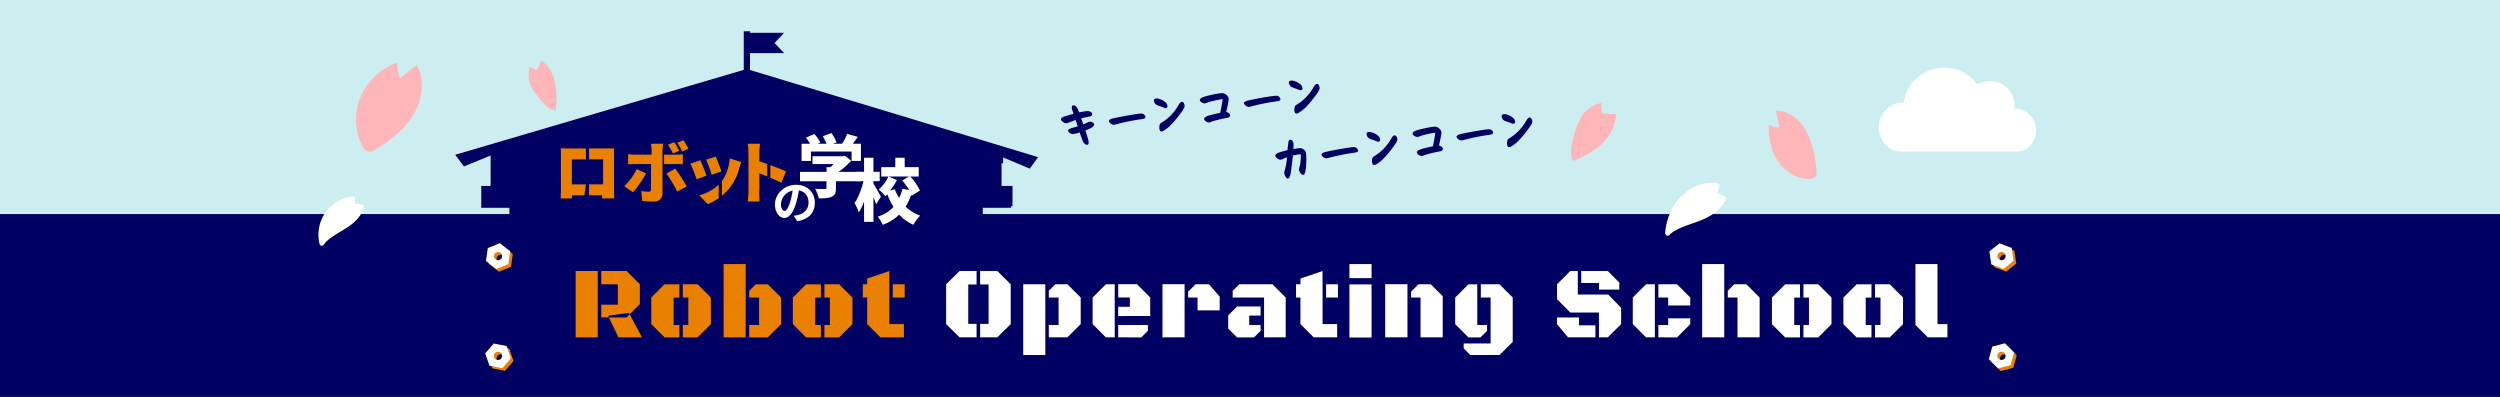
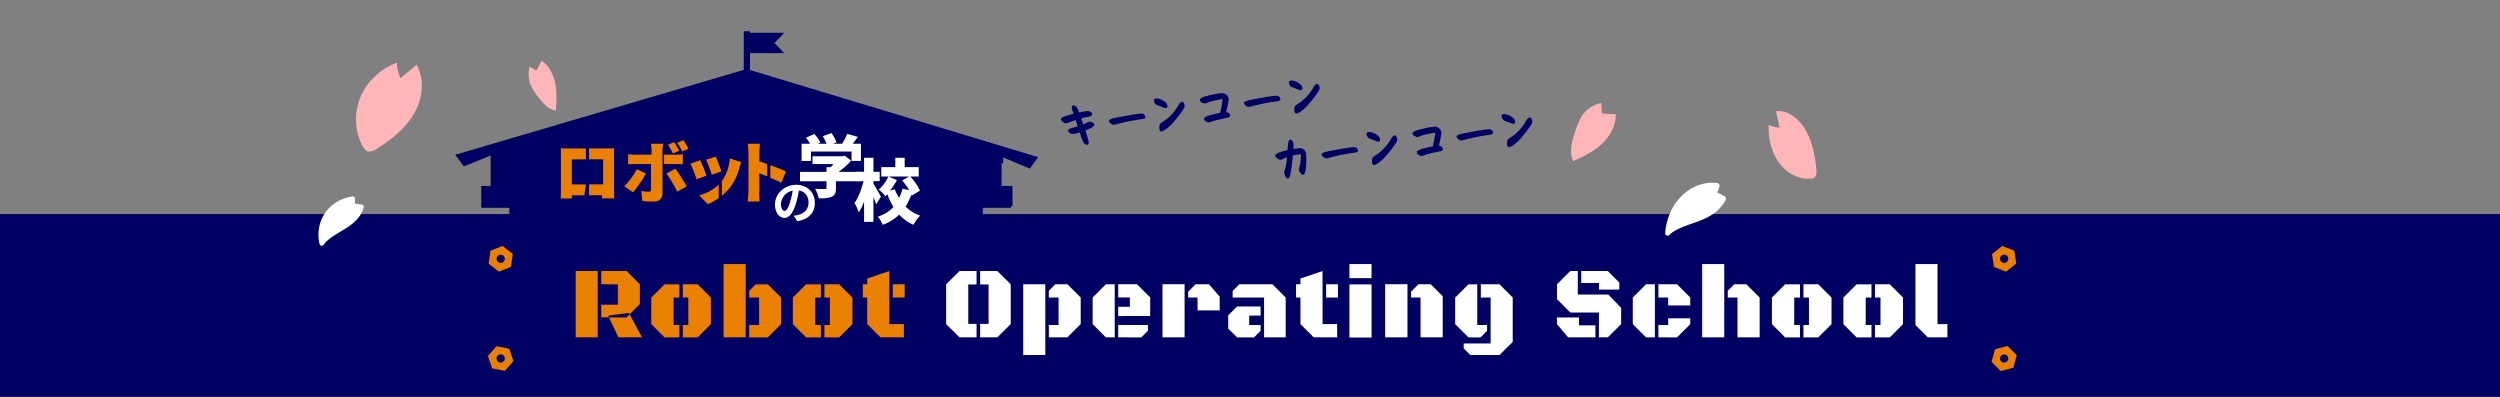
<svg xmlns="http://www.w3.org/2000/svg" width="1600" height="254">
  <rect width="100%" height="100%" fill="#808080" stroke="none" />
  <defs>
    <style>.cls-5{fill:#000062}.cls-3{fill:#e98000}.cls-4{fill:#fff}.cls-5{stroke:#000062;stroke-miterlimit:10}.cls-6{fill:#ffb6b9}</style>
  </defs>
  <g id="レイヤー_2" data-name="レイヤー 2">
    <g id="デザイン">
-       <path style="fill:#cceef0" d="M0 0h1600v180H0z" />
      <path style="fill:#000062" d="M1600 137H629v-4h18v-1h1v-13h-7v-14.7l1 .34v-3.87l17.05 7.13 5.36-7.32L480 44.81V34h21.86l-6.16-6.5 6.16-6.5H480v-1h-4v24.72L291.34 99.05l5.57 7.45L314 99.52V119h-6v14h18v4H0v117h1600V137z" />
      <path class="cls-3" d="M368.42 215.9v-42.45h14.14v42.45Zm16.38-34v-8.48H401l8.5 8.48v12.73l-6.52 6.53-.45-.9-13.27 1.76.51 1.12h-4.97V195h10.62v-13Zm26.1 34h-15.09l-6.08-12.73H401l2-2ZM431.12 208h3.68v7.93h-9.5l-8.48-8.48v-17l8.48-8.48h9.5v8.48h-3.68Zm23.86-.55-8.47 8.48H437V208h3.52v-17.59H437v-8.48h9.47l8.47 8.48ZM477.25 169v46.9h-14.14V169Zm8.57 21.44h-6.33v-4.29l4.16-4.19h7.74l8.51 8.48v17l-8.51 8.48h-11.9V208h6.33ZM521.7 208h3.68v7.93h-9.5l-8.48-8.48v-17l8.48-8.48h9.5v8.48h-3.68Zm23.86-.55-8.48 8.48h-9.46V208h3.51v-17.59h-3.51v-8.48h9.46l8.48 8.48ZM569.16 207.42h9.34v8.48h-15l-8.5-8.48v-17h-2.8v-8.48h2.8v-3.68l14.14-4.8Zm2.23-17v-8.48H579v8.48Z" />
      <path class="cls-4" d="M619.69 207.26H625v8.64h-10.87l-8.61-8.48v-25.49l8.61-8.48H625v8.61h-5.31Zm13-25.2h-5.41v-8.61h11l8.58 8.48v25.49l-8.58 8.48h-11v-8.64h5.41ZM654.86 227.22v-45.29H669v45.29Zm22.62-36.81h-6.24v-4.29l4.16-4.19h7.74l8.51 8.48v17l-8.51 8.48h-11.9V208h6.24ZM713.42 215.9h-5.66l-8.48-8.48v-17l8.48-8.48h5.66Zm2.24-13.63v-5.91h7.45v-6h-7.45v-8.48h12l8.47 8.48v11.86Zm0 13.63V208h19v3.68l-4.22 4.25ZM744 215.9v-34h14.14v34Zm22.42-25.49h-6v-3.72l4.73-4.76h8.57l6.88 7.93v8.8h-14.17ZM806.78 196.13V202h-7.29v6h7.29v3.74l-4.22 4.19h-10.81l-5.7-5.6v-8.51l5.7-5.66ZM809 215.9v-25.49h-20.1v-4.23l4.26-4.25h21.2l8.48 8.48v25.49ZM846.45 207.42h9.34v8.48h-15l-8.51-8.48v-17h-2.82v-8.48h2.82v-3.68l14.14-4.8Zm2.24-17v-8.48h7.61v8.48ZM863.63 169h14.17v9h-14.17Zm0 13h14.17v34h-14.17ZM886.51 215.9v-34h14.26v34Zm22.64-25.49h-6.07v-3.72l4.73-4.76h7.87l7.65 7.64v26.33h-14.18ZM951.72 208v3.74l-4.22 4.19h-7.71l-8.48-8.48v-17l8.48-8.48h5.66v26Zm2.28-17.59h-6.27v-8.48h11.93l8.48 8.48v28.43l-8.48 8.38H941l-4.25-4.28v-3.14H954ZM1023.31 215.9V200H1005l-8.51-8.51v-9.56l8.51-8.48h4.79v15.07h19.52l8.22 8.51v10.39l-8.53 8.48Zm-26.87-12.73h14.14v5.05h10.49v7.68h-17.5l-7.13-8.48ZM1012 181.1v-7.65h17l7.36 7.39v4.51h-13v-4.25ZM1059.12 215.9h-5.66l-8.48-8.48v-17l8.48-8.48h5.66Zm2.24-25.49v-8.48h11.93l8.48 8.48v5.08h-14.14v-5.08Zm0 25.49V208h6.27v-4.26h14.14v3.71l-8.48 8.48ZM1089.38 169h14.14v46.9h-14.14Zm22.62 21.41h-6.24v-4.29l4.16-4.19h7.74l8.51 8.48v25.49H1112ZM1148.29 208h3.71v7.93h-9.5l-8.47-8.48v-17l8.47-8.48h9.5v8.48h-3.68Zm23.87-.55-8.48 8.48h-9.47V208h3.52v-17.59h-3.52v-8.48h9.47l8.48 8.48ZM1194.06 208h3.68v7.93h-9.5l-8.48-8.48v-17l8.48-8.48h9.5v8.48h-3.68Zm23.86-.55-8.47 8.48H1200V208h3.52v-17.59H1200v-8.48h9.47l8.47 8.48ZM1246.35 215.9h-12.54l-7.93-7.93V169H1240v38.45h6.33Z" />
      <path class="cls-3" d="m1289.18 160.41-7.77-3-6.52 5.2 1.25 8.25 7.77 3 6.52-5.21Zm-7.48 7.65a2.63 2.63 0 1 1 3.41-1.49 2.63 2.63 0 0 1-3.41 1.49ZM1290.73 227.33l-5.86-5.93-8.07 2.11-2.21 8.05 5.87 5.93 8.07-2.11Zm-9.94 4a2.63 2.63 0 1 1 3.72 0 2.62 2.62 0 0 1-3.72-.04ZM319.28 173.87l7.74-3.11 1.18-8.26-6.56-5.15-7.74 3.11-1.18 8.26Zm.2-10.69a2.62 2.62 0 1 1-1.46 3.41 2.62 2.62 0 0 1 1.46-3.41ZM325.93 223.15l-8.19-1.59-5.47 6.3 2.72 7.89 8.19 1.58 5.47-6.3ZM320 232a2.63 2.63 0 1 1 3-2 2.64 2.64 0 0 1-3 2Z" />
-       <path class="cls-4" d="m1287.48 158.71-7.77-3-6.52 5.2 1.25 8.25 7.77 3 6.52-5.21Zm-7.48 7.65a2.63 2.63 0 1 1 3.41-1.49 2.63 2.63 0 0 1-3.41 1.49ZM1289 225.63l-5.86-5.93-8.07 2.11-2.21 8.05 5.87 5.93 8.07-2.11Zm-9.94 4a2.63 2.63 0 1 1 3.72 0 2.62 2.62 0 0 1-3.69-.04ZM317.58 172.17l7.74-3.11 1.18-8.26-6.56-5.15-7.74 3.11L311 167Zm.2-10.69a2.62 2.62 0 1 1-1.46 3.41 2.62 2.62 0 0 1 1.46-3.41ZM324.23 221.45l-8.23-1.59-5.47 6.3 2.72 7.89 8.19 1.58 5.47-6.3Zm-6 8.88a2.63 2.63 0 1 1 3.08-2.08 2.64 2.64 0 0 1-3.05 2.08ZM1289.32 69.58h-.2a16.36 16.36 0 0 0 .2-2 15.61 15.61 0 0 0-23.76-13.38 26.18 26.18 0 0 0-47.15 11.43h-.33c-11.42 0-20 12.2-13.38 24.28A13.93 13.93 0 0 0 1217 97h73.3a12.23 12.23 0 0 0 10.82-6.35c5.6-10.51-1.87-21.07-11.8-21.07Z" />
      <path class="cls-5" d="M687.74 73.15c-.42-1.14-.75-2.2-1.06-3-.39-1.28-.25-2.17.2-2.23.73-.1 1.81.73 2.36 1.89.22.49.61 1.48 1.08 2.75a33.29 33.29 0 0 1 5.9-1c.79.06 2.27.68 2.31 1.48 0 .39-.37.86-1.07 1s-3 .59-4.77 1c-.5.13-1 .22-1.35.34.52 1.52 1.11 3.23 1.66 4.91 1.85-.7 3.59-1.81 4.35-1.91s2.35.57 2.43 1.18-.85 1.41-1.94 2a34.79 34.79 0 0 1-3.84 1.62c.92 2.8 1.7 5.26 2 6.45s.42 2.45-.15 2.52c-.77.1-1.68-.68-2.23-1.65-.3-.55-1.2-3.12-2.28-6.39a21.13 21.13 0 0 1-4.81 1.19c-.94 0-2.62-1.15-2.42-1.82.14-.44 1.22-.85 2.13-1.1 1.38-.38 2.82-.79 4.12-1.23-.54-1.68-1.09-3.39-1.64-5-.71.26-1.55.56-2.69 1a18.23 18.23 0 0 1-3.73 1.24c-.84 0-2.67-1.24-2.77-2s1.37-1.22 2.58-1.61 3.37-1.03 5.63-1.63ZM728 73.41a22.54 22.54 0 0 1 2.47-.23 2.12 2.12 0 0 1 2.1 1.64c.09.64-1 .81-2.4 1a140.23 140.23 0 0 0-14.59 2.87c-.88.22-1.78.53-2.48.62a2.1 2.1 0 0 1-.62 0 3.42 3.42 0 0 1-2.28-1.78c-.07-.54 1.1-1 2.64-1.38 3.61-.82 11.06-2.15 15.16-2.74ZM745.81 66.08c.63.6 1.14 2 .68 2.45s-1.06.07-1.41-.08c-1.62-.69-4.14-1.4-5-2a3.22 3.22 0 0 1-1.08-2c0-.28 0-.51.08-.62a1.22 1.22 0 0 1 .71-.29 4.54 4.54 0 0 1 1.68.13 9.86 9.86 0 0 1 4.34 2.41Zm2.73 14c-1.49 1.49-4.06 3.39-5.12 3.53a.65.65 0 0 1-.29 0c-.93-.4-.7-3.29-.3-4 .26-.46 2.68-1.85 3.47-2.47a31.63 31.63 0 0 0 8.4-9.69c.58-1 1.25-1.82 1.83-1.83.39 0 1 .91 1.09 1.83a1.88 1.88 0 0 1 0 .79c-.48 1.76-5.55 8.35-9.08 11.87ZM782.85 62.93c-.32-.21-5.85.94-8.24 1.58-1.66.45-3.11 1.26-3.84 1.16s-2.25-.84-2.35-1.54.94-1.26 2.78-1.86a70.31 70.31 0 0 1 9.25-2 17.08 17.08 0 0 1 2-.16 4.25 4.25 0 0 1 3.4 2.93c.11.76-.63 4.79-1.71 9.15 1.48-.13 2.64 1 2.64 1.54s-.39 1-1.27 1.14c-3.59.61-7.07 1.56-8.64 2-1.39.34-2.36.86-3 1-1 .13-2.68-.91-2.71-1.82 0-.55 1.06-1.11 2.77-1.66 1.15-.38 5.21-1.34 7.4-1.76.67-2.76 1.98-9.4 1.52-9.7ZM814.39 62a22.54 22.54 0 0 1 2.47-.23 2.11 2.11 0 0 1 2.1 1.64c.09.64-1 .81-2.4 1A140.23 140.23 0 0 0 802 67.25c-.88.22-1.78.53-2.48.62a2.09 2.09 0 0 1-.62 0 3.42 3.42 0 0 1-2.28-1.78c-.07-.54 1.1-1 2.64-1.38 3.6-.82 11.05-2.2 15.13-2.71ZM832.22 54.64c.63.6 1.15 2 .68 2.45-.32.3-1.06.07-1.41-.08-1.61-.69-4.14-1.4-5-2a3.15 3.15 0 0 1-1.07-2 .81.81 0 0 1 .07-.63 1.31 1.31 0 0 1 .71-.28 4.54 4.54 0 0 1 1.68.13 9.86 9.86 0 0 1 4.34 2.41Zm2.73 14c-1.49 1.49-4.06 3.39-5.11 3.53a.68.68 0 0 1-.3 0c-.93-.4-.69-3.29-.3-4 .26-.46 2.68-1.85 3.47-2.47a31.63 31.63 0 0 0 8.4-9.69c.58-1 1.25-1.82 1.83-1.83.39 0 1 .91 1.09 1.83a1.88 1.88 0 0 1 0 .79c-.48 1.77-5.55 8.35-9.03 11.87ZM819 98a46.82 46.82 0 0 1 5.43-1.43c.23-2.15.31-3.32.48-4.48.22-1.79.46-2.11.82-2.16.7-.09 1.46.75 1.6 2.1a26 26 0 0 1-.15 4 34.81 34.81 0 0 1 5.19-.72 3.62 3.62 0 0 1 3 2.92 45.61 45.61 0 0 1 0 8.18c-.14 1.65-.54 4.82-1.32 5s-2.12-1.8-2.2-2.63.57-2.32.79-3.84c.32-2.25.56-6.35.33-6.58s-2.15-.07-4.52.44c-.51.1-1 .23-1.48.36-.42 4.21-1 9.19-1.48 11.85-.15.84-.65 2.69-1.29 2.77s-1.76-2.23-1.78-3.11.54-2.08 1-4.38c.35-1.77.68-4.18.91-6.39-.53.17-1 .33-1.37.47-1.3.47-3 1.34-3.52 1.38-.7.06-2.6-1.28-2.7-2-.17-.55.87-1.28 2.26-1.75ZM864.09 94.89a20.23 20.23 0 0 1 2.47-.23 2.1 2.1 0 0 1 2.1 1.63c.09.64-1 .81-2.4 1a138.16 138.16 0 0 0-14.59 2.88c-.88.21-1.78.53-2.48.62a2.1 2.1 0 0 1-.62 0 3.47 3.47 0 0 1-2.28-1.79c-.07-.54 1.1-1 2.64-1.39 3.63-.81 11.07-2.18 15.16-2.72ZM881.92 87.56c.63.59 1.14 2 .68 2.44s-1.06.08-1.41-.07c-1.61-.7-4.14-1.4-5-2a3.27 3.27 0 0 1-1.08-2c0-.29 0-.52.08-.63a1.32 1.32 0 0 1 .71-.29 4.79 4.79 0 0 1 1.68.14 9.66 9.66 0 0 1 4.34 2.41Zm2.73 14c-1.49 1.5-4.06 3.4-5.12 3.54a.8.8 0 0 1-.29 0c-.93-.4-.7-3.28-.3-4 .26-.45 2.68-1.84 3.47-2.47a31.6 31.6 0 0 0 8.4-9.68c.58-1 1.25-1.83 1.83-1.84.39 0 1 .91 1.09 1.84a1.83 1.83 0 0 1 0 .78c-.48 1.75-5.55 8.33-9.08 11.85ZM919 84.41c-.32-.22-5.85.93-8.24 1.57-1.66.45-3.11 1.26-3.84 1.16s-2.25-.84-2.35-1.54.94-1.26 2.78-1.86a70.42 70.42 0 0 1 9.25-2 15.37 15.37 0 0 1 2-.17 4.26 4.26 0 0 1 3.4 2.93c.11.77-.63 4.79-1.71 9.16 1.48-.13 2.64 1 2.64 1.53s-.39 1-1.27 1.15c-3.59.6-7.07 1.55-8.64 2-1.39.35-2.36.87-3 .95-1 .14-2.68-.91-2.71-1.81 0-.55 1.06-1.12 2.77-1.67 1.15-.38 5.21-1.34 7.4-1.76.58-2.7 1.94-9.35 1.52-9.64ZM950.5 83.45a20.23 20.23 0 0 1 2.47-.23 2.09 2.09 0 0 1 2.1 1.63c.09.64-1 .81-2.4 1a138.16 138.16 0 0 0-14.59 2.88c-.88.21-1.78.53-2.48.62a2.11 2.11 0 0 1-.62 0 3.43 3.43 0 0 1-2.28-1.77c-.07-.54 1.1-1 2.64-1.39 3.66-.83 11.08-2.19 15.16-2.74ZM968.33 76.12c.63.59 1.15 2 .68 2.44-.32.3-1.06.07-1.41-.07-1.61-.7-4.14-1.4-5-2a3.2 3.2 0 0 1-1.07-2c0-.29 0-.52.07-.63a1.32 1.32 0 0 1 .71-.29 4.79 4.79 0 0 1 1.68.14 9.66 9.66 0 0 1 4.34 2.41Zm2.73 14c-1.49 1.5-4.06 3.4-5.11 3.54a.84.84 0 0 1-.3 0c-.93-.4-.69-3.28-.3-4 .26-.45 2.68-1.84 3.47-2.47a31.51 31.51 0 0 0 8.4-9.69c.58-1 1.25-1.82 1.83-1.83.39 0 1 .91 1.09 1.84a2 2 0 0 1 0 .78c-.48 1.71-5.55 8.33-9.08 11.85Z" />
      <path class="cls-4" d="M551 116h-16v4.34c0 3.09-.64 4.69-2.82 5.61s-4.83 1-8.13 1a26.53 26.53 0 0 0-2.34-6.12c2.26.13 5.44.13 6.24.13s1-.18 1-.78V116H512v-6h17v-3h2.15a4 4 0 0 0 2.13-2H520v-5h19.28l1.39-.31 4.08 3.14a46.76 46.76 0 0 1-8.07 7.17H551Zm-32-13h-6V92h5.45a33.08 33.08 0 0 0-2.62-3.89l5.33-2.36a23.61 23.61 0 0 1 3.84 5.48l-1.67.77H529a32.28 32.28 0 0 0-2.44-4.84l5.53-2a24.48 24.48 0 0 1 3.31 6L533 92h5.92a37.13 37.13 0 0 0 3.27-6.33l6.81 1.92c-1.07 1.54-2.14 3-3.22 4.41H551v11h-6v-6h-26Z" />
      <path class="cls-4" d="M560.73 130.73c-.44-1.3-1.06-2.95-1.73-4.61V142h-6v-13.06a32.32 32.32 0 0 1-3.36 7 33.94 33.94 0 0 0-2.76-6c2.46-3.45 4.57-9 5.73-14H548v-6h5v-9h6v9h4v6h-4v1.61c1.1 1.66 4.12 7.08 4.78 8.33Zm22.76-5.5c-.08-.23-.17-.46-.26-.68a38.43 38.43 0 0 1-3.65 7.71 26 26 0 0 0 9.32 5.74 27.2 27.2 0 0 0-4.33 5.86 27.9 27.9 0 0 1-9.11-6.49 28.12 28.12 0 0 1-10.52 6.49 29.67 29.67 0 0 0-3.13-5.23 23 23 0 0 0 10-6.14 47.34 47.34 0 0 1-3.9-8.12c-.43.41-.82.82-1.25 1.18a29.37 29.37 0 0 0-4.25-4.24 24.67 24.67 0 0 0 6.14-8.35H564v-6h9v-6h6v6h9v6h-5.41a37.87 37.87 0 0 1 6.18 9Zm-10.84-4.11a28.55 28.55 0 0 0 2.78 5.52 24.58 24.58 0 0 0 2.13-5.82l4.34.82a48.27 48.27 0 0 0-4.52-6.16l4.39-2.48H568.7l5.34 2.26a37.69 37.69 0 0 1-4.47 6.69ZM508 138.08c1.14-.15 2-.3 2.75-.48 3.78-.9 6.71-3.61 6.71-7.9 0-4.09-2.21-7.13-6.18-7.82a61.7 61.7 0 0 1-1.76 8c-1.75 6-4.32 9.61-7.54 9.61s-6-3.61-6-8.59c0-6.8 5.93-12.64 13.59-12.64 7.31 0 11.93 5.09 11.93 11.54 0 6.2-3.81 10.61-11.27 11.74Zm-2.29-9a48.4 48.4 0 0 0 1.59-7.08 9.27 9.27 0 0 0-7.49 8.56c0 3 1.2 4.44 2.3 4.44s2.41-1.87 3.61-5.87Z" />
      <path class="cls-3" d="M413.48 111a75 75 0 0 1-8.3 12.08l-5.63-3.83a43.78 43.78 0 0 0 8-11ZM432.21 107.94a107.2 107.2 0 0 1 7.31 11.35l-6.1 3.35a90 90 0 0 0-6.88-11.6ZM430.67 98.23a53.88 53.88 0 0 0-3.14-5.63l4-1.63a63.15 63.15 0 0 1 3.18 5.54ZM436.64 96.94a42.65 42.65 0 0 0-3.22-5.58l4-1.64a57.08 57.08 0 0 1 3.22 5.5ZM448.13 102.53l-6.27 2.23a78.73 78.73 0 0 1 3.95 10l6.36-2.37c-.86-2.47-2.83-7.45-4.04-9.86ZM461.71 109.71c-.64-2-2.75-7.61-3.61-9.5l-6.19 2a80.88 80.88 0 0 1 3.57 9.63ZM467.07 101.37c-.38 5.22-2.32 10.93-5.07 14.51v9.41a33.78 33.78 0 0 0 5.46-5.61 35.25 35.25 0 0 0 5.76-12.21c.3-1 .6-2.06 1.2-3.74ZM460 118.17a30.48 30.48 0 0 1-12.5 6.88l5.46 5.59a33.39 33.39 0 0 0 7-3.79ZM486 110.82c1.4.63 3.34 1.35 5 2.12V105c-1.67-.67-5-1.79-5-1.79v-5.56a52.8 52.8 0 0 1 .42-5.65h-7.92a31.92 31.92 0 0 1 .5 5.65v24.79a51.15 51.15 0 0 1-.5 6.56h7.63s-.47-6-.13-7.13ZM493 105.72v8.06c2.5 1 5 2.11 7.06 3.19l3-7.26c-2.2-1.06-6.06-2.58-10.06-3.99ZM393 99.6c0-1.46 0-3.22.09-4.64H377v7h9v16h-9v7h8.36l-.08 2h7.81s-.09-4.56-.09-6.41ZM375 118h-9v-16h9v-7h-11c-1.29 0-3.28 0-5.1-.09.09 1.34.09 3.32.09 4.69v20.91c0 2.36-.13 6.49-.13 6.49H366v-2h8Z" />
      <path class="cls-3" d="M424 99v-2.83a30.15 30.15 0 0 1 .48-4.17h-7.88a26.38 26.38 0 0 1 .4 4.12V99h-10.5a40.23 40.23 0 0 1-4.5-.33v6.49c1.27-.12 3.19-.16 4.5-.16h10.16s0 15-.05 16.22-.43 1.47-1.5 1.47a27 27 0 0 1-4.68-.48l.64 6.41a60.7 60.7 0 0 0 7.48.38c3.31 0 4.94-1.76 5.45-4.38V105ZM432.26 99H425v6h7.3c1.28 0 3.21 0 4.7.16v-6.45a42.34 42.34 0 0 1-4.74.29Z" />
      <path class="cls-6" d="M266.6 41.49c-1.73 1.41-3.46 2.87-5.18 4.28S258 48.56 256.25 50a26.15 26.15 0 0 1-2.25-9.94 43.38 43.38 0 0 0-6.16 2.94 43.87 43.87 0 0 0-5.54 3.81 42.82 42.82 0 0 0-4.87 4.65 39.92 39.92 0 0 0-4 5.38 38.29 38.29 0 0 0-3 6 36.08 36.08 0 0 0-1.87 6.45 36.59 36.59 0 0 0-.19 13.36 35.47 35.47 0 0 0 1.68 6.5 33 33 0 0 0 3 6c.09.12.18 0 .27.1a3.84 3.84 0 0 0 3.92 1.68 10.75 10.75 0 0 0 4.14-1.79c1.84-1.16 3.62-2.45 5.41-3.71s3.55-2.54 5.24-3.93 3.29-2.87 4.83-4.41a53.15 53.15 0 0 0 4.41-4.85 46.32 46.32 0 0 0 3.64-5.43 38 38 0 0 0 2.84-5.89 37.37 37.37 0 0 0 1.63-6.32 33.2 33.2 0 0 0 .56-6.5 28.63 28.63 0 0 0-.86-6.47 25.33 25.33 0 0 0-2.48-6.14ZM1025.34 72.52h-.11q-.21-3.31-.43-6.63a19.4 19.4 0 0 0-12.1 7.88 39 39 0 0 0-4.33 9.65c-2.18 6.39-4.36 13.47-1.59 19.69 6.67-2.84 13.29-6.14 18.54-11.14s9-11.85 8.74-19a47.94 47.94 0 0 1-8.72-.45Z" />
      <path class="cls-4" d="M229.22 139.54a17.59 17.59 0 0 0 3.53-6.77 1.53 1.53 0 0 0-1.16-1.81l-4.61-.75a17.07 17.07 0 0 0 .27-3 1.53 1.53 0 0 0-1.58-1.45 25.2 25.2 0 0 0-14.78 7.14 24.27 24.27 0 0 0-6.89 14.22 25.3 25.3 0 0 0 .54 9.09 1.53 1.53 0 0 0 2.8.24 9.72 9.72 0 0 1 2.27-2.52 29.62 29.62 0 0 1 2.72-2.16c2-1.41 4.09-2.64 6.18-3.89 3.89-2.31 7.81-4.81 10.71-8.34Z" />
      <path class="cls-6" d="M1136.67 71.11c.74 3.5 1.51 7 2.25 10.51a15.77 15.77 0 0 1-6.86-1.76 40.47 40.47 0 0 0 .38 8.87 38.3 38.3 0 0 0 2.38 8.54 32.09 32.09 0 0 0 4.4 7.68 26.72 26.72 0 0 0 5.77 5.44 23.45 23.45 0 0 0 7.18 3.34 19.83 19.83 0 0 0 7.89.5c.12 0 0-.19.13-.21 1-.06 1.87-1.11 2.18-2.28a10.27 10.27 0 0 0 .07-3.63c-.3-2.87-.64-5.76-1.18-8.6a63.5 63.5 0 0 0-2.18-8.4 41.08 41.08 0 0 0-3.5-7.92 29.37 29.37 0 0 0-4.79-6.21 22.62 22.62 0 0 0-6.42-4.49 15.67 15.67 0 0 0-7.7-1.38ZM343.3 45v.06L339 42.7a18.71 18.71 0 0 0 .69 11.94 32 32 0 0 0 4.44 7c3.18 4.16 6.78 8.59 11.56 9.1.54-6 .79-12.09-.48-17.9s-4.21-11.27-8.7-14A41 41 0 0 1 343.3 45Z" />
      <path class="cls-4" d="M1098.09 135.62a24.82 24.82 0 0 0 6.21-7.43 2 2 0 0 0-.59-2.63l-4.66-2.35a27.71 27.71 0 0 0 1.38-3.72 1.86 1.86 0 0 0-1.17-2.32 26.6 26.6 0 0 0-18.36 4.46 34.24 34.24 0 0 0-12.49 15.81 39 39 0 0 0-2.7 11.59 1.62 1.62 0 0 0 2.91 1.16 12.31 12.31 0 0 1 3.33-2.48 32.85 32.85 0 0 1 3.69-1.88c2.63-1.16 5.33-2.07 8-3 4.99-1.72 10.08-3.66 14.45-7.21Z" />
    </g>
  </g>
</svg>